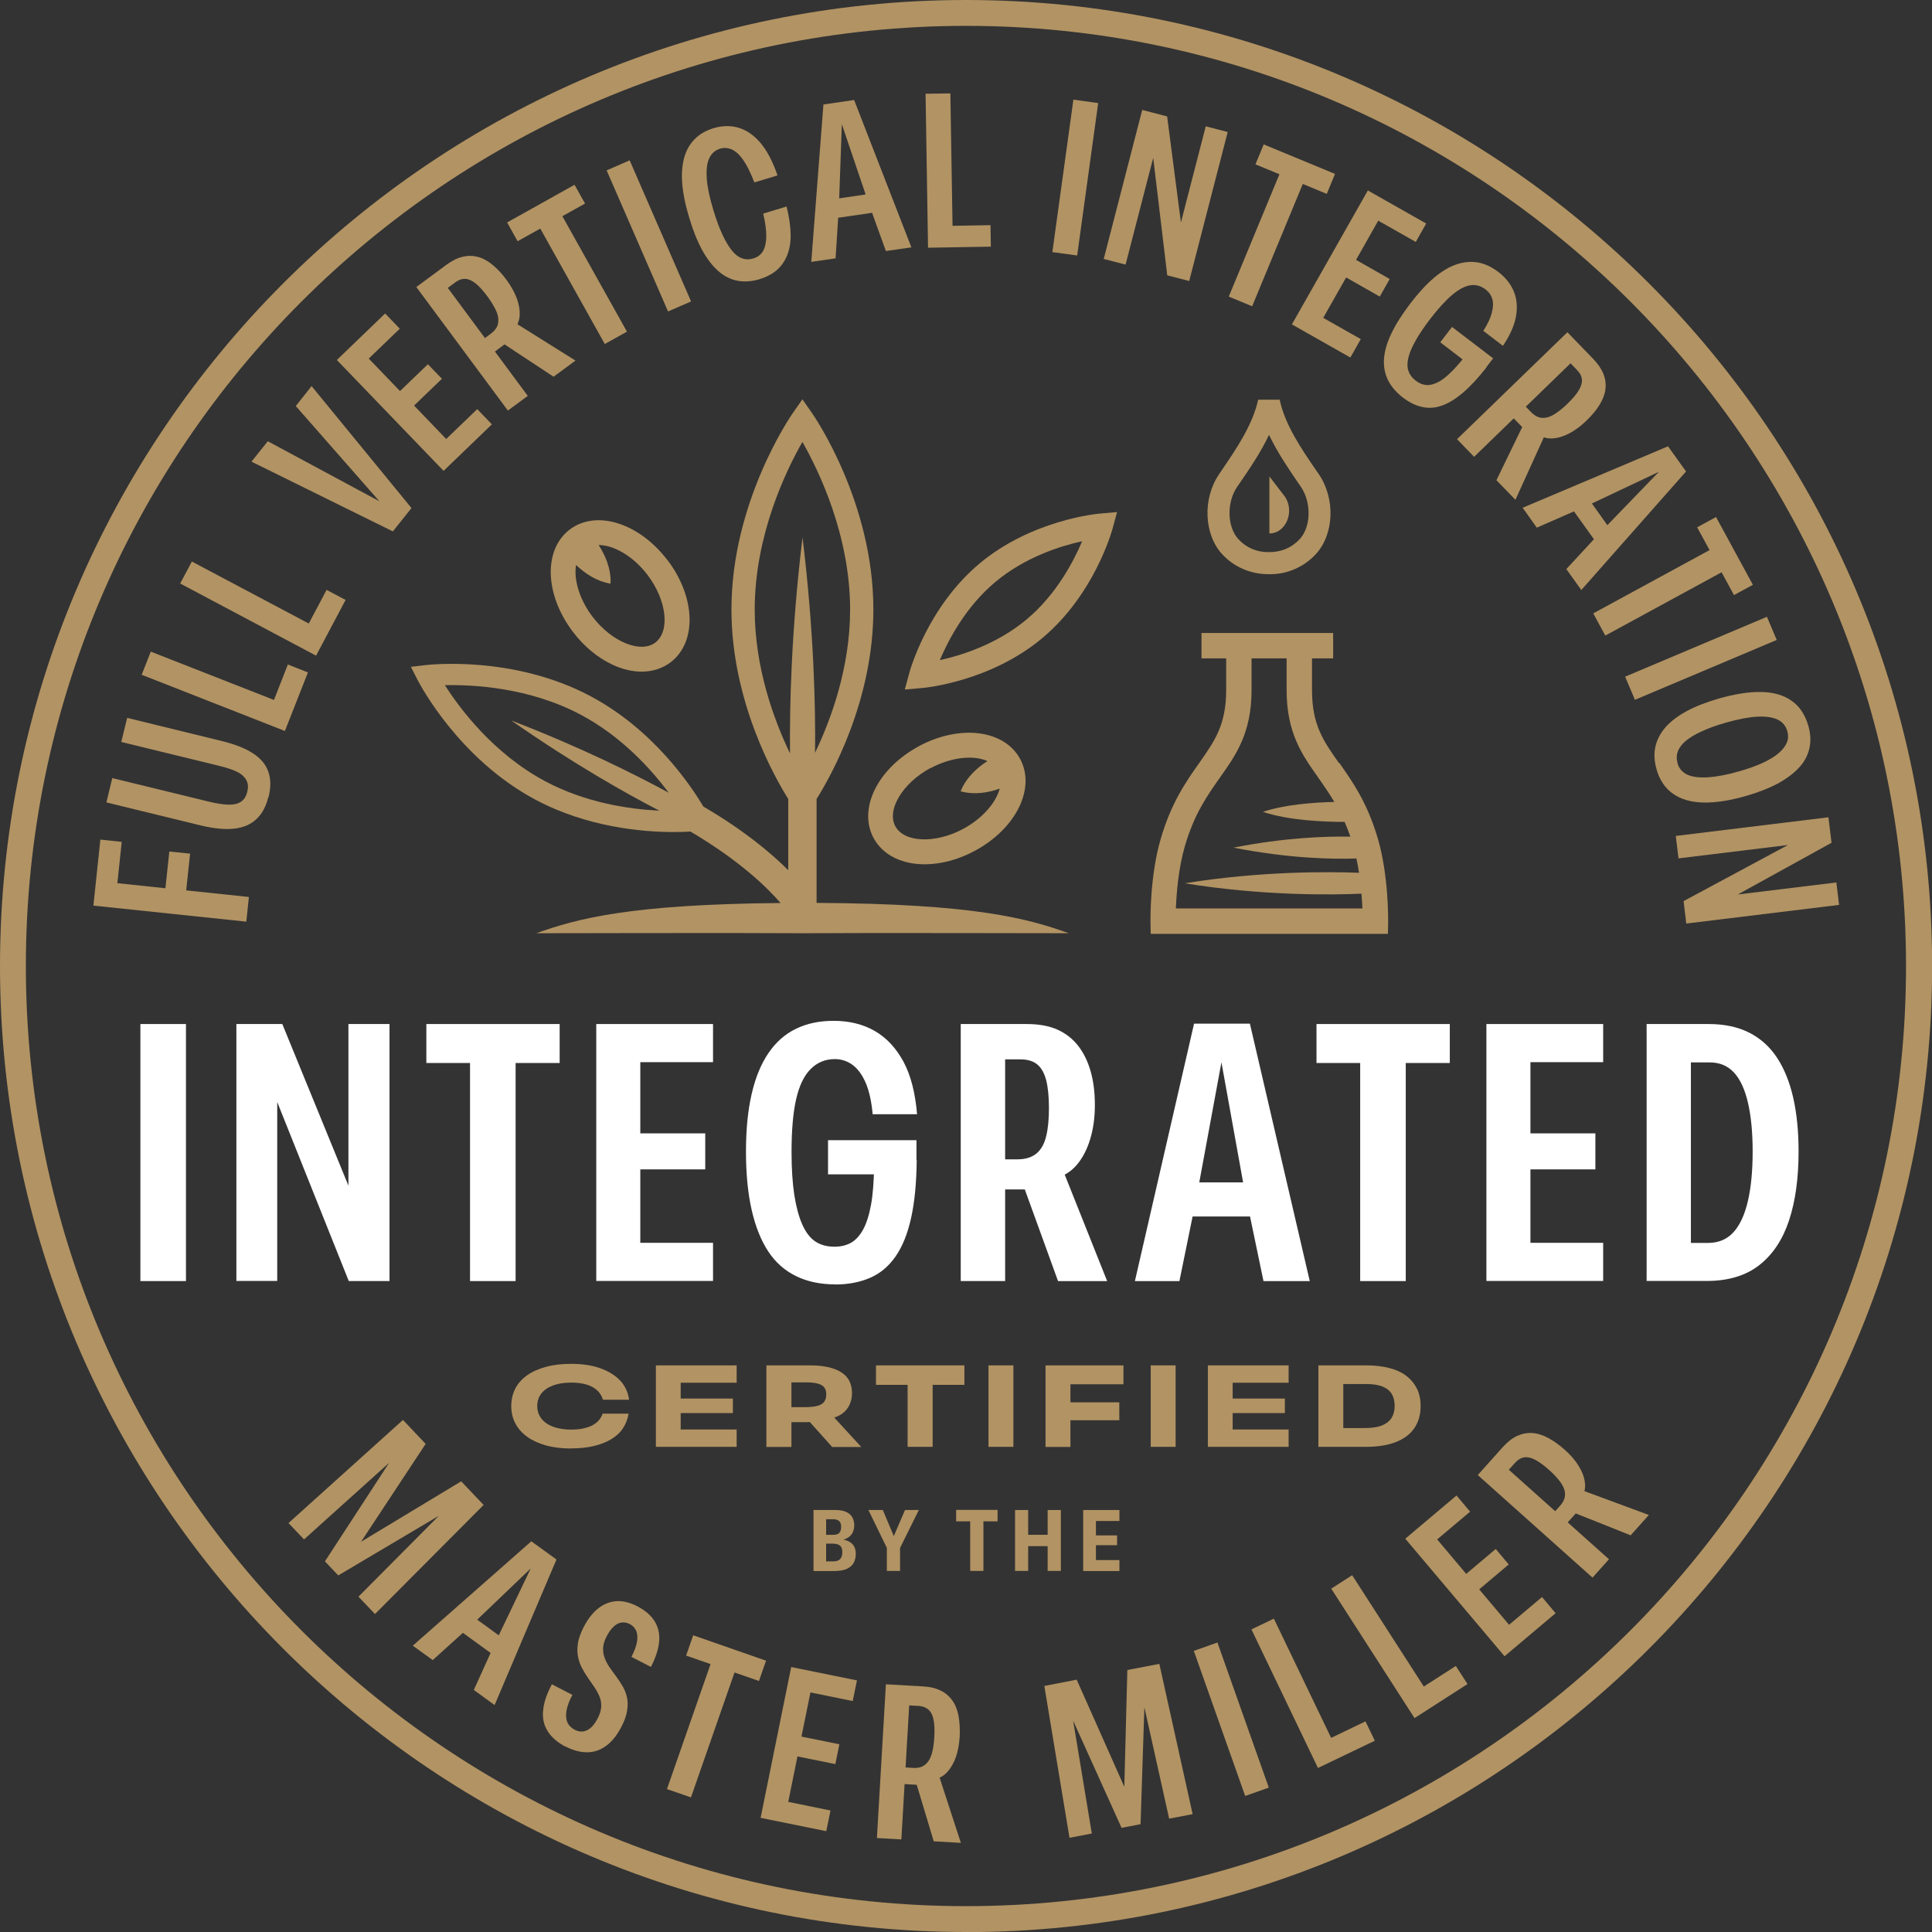
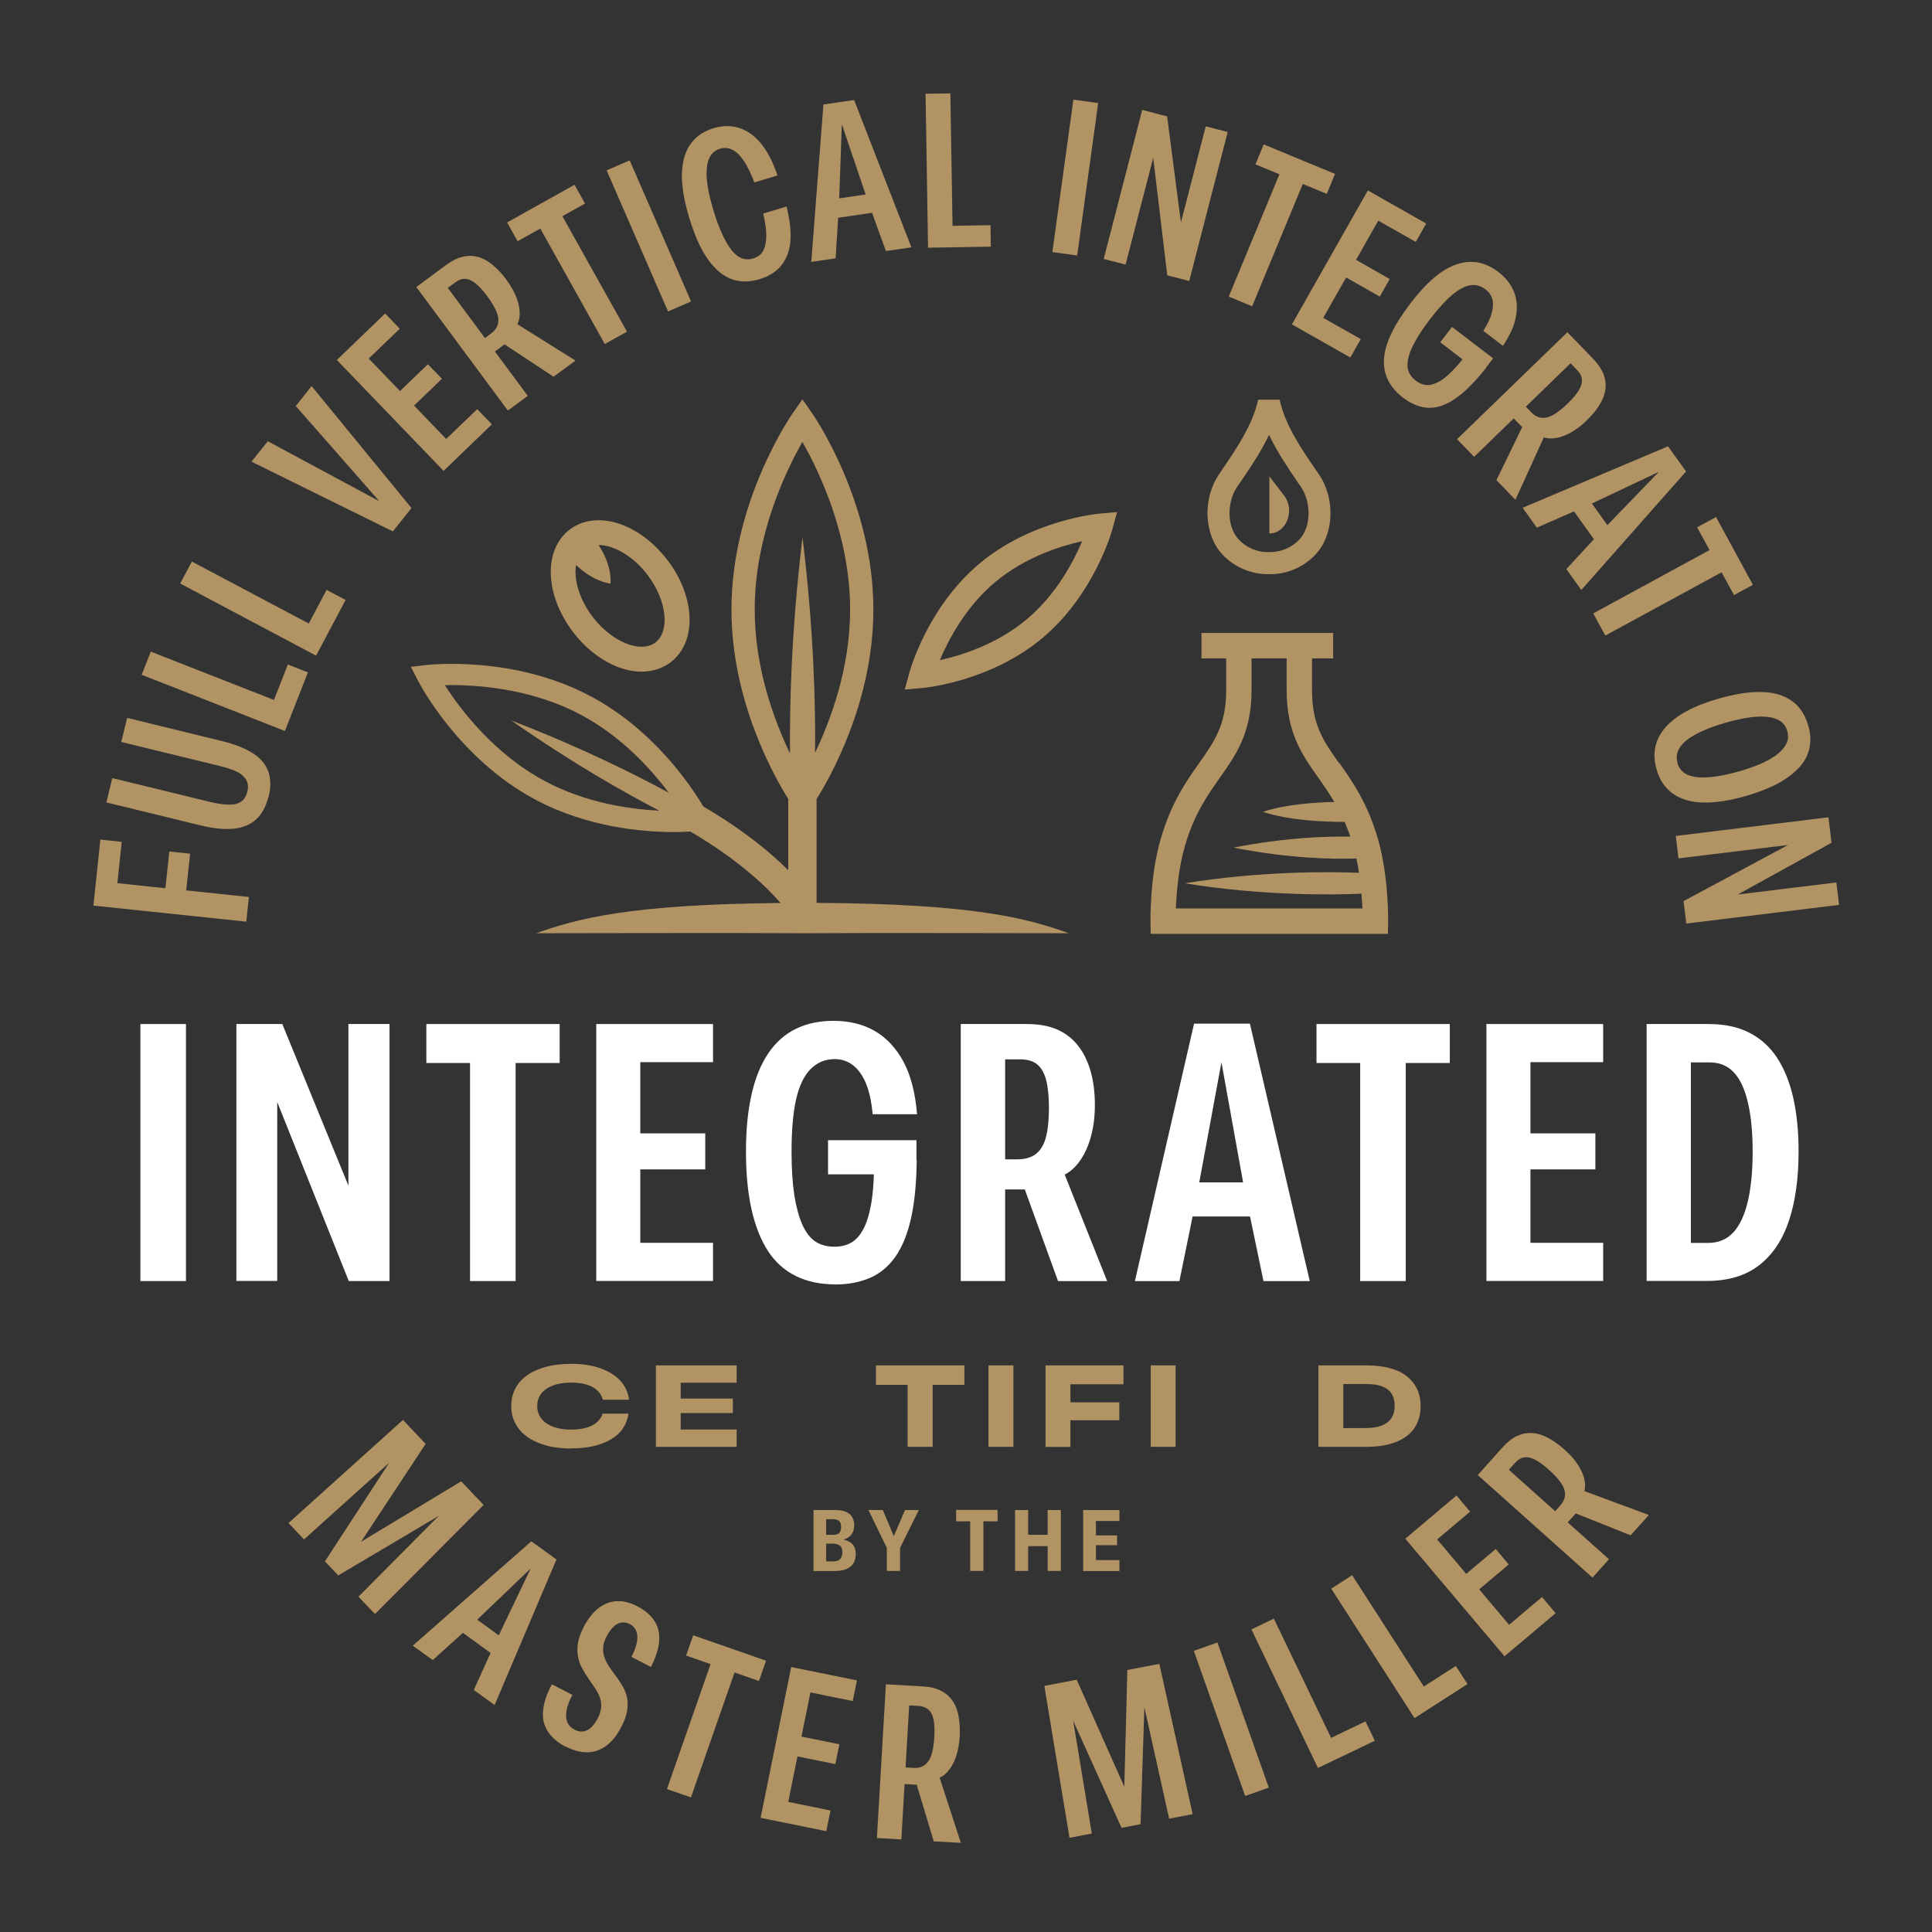
<svg xmlns="http://www.w3.org/2000/svg" id="a" width="163.63" height="163.63" viewBox="0 0 163.63 163.63">
  <rect x="0" y="0" width="163.63" height="163.63" fill="#333333" stroke="none" />
  <path d="M24.44,128.99l9.69-8.73,1.92,2.03-6.42,9.73-.46-.59,9.89-5.97,1.9,2-9.2,9.24-1.4-1.47,8.09-8.14v.53s-9.8,5.81-9.8,5.81l-1.13-1.19,6.26-9.61.4.16-8.43,7.59-1.32-1.39Z" fill="#b29363" />
  <path d="M34.96,139.38l10.04-8.84,2.13,1.54-5.24,12.33-1.76-1.28,1.49-3.29.13.3-2.7-1.96h.28s-2.68,2.42-2.68,2.42l-1.69-1.22ZM40.08,137.49v-.56s2.39,1.74,2.39,1.74l-.37.13,2.85-5.96-4.87,4.66Z" fill="#b29363" />
  <path d="M47.89,147.93c-.67-.35-1.17-.78-1.5-1.3-.33-.52-.46-1.11-.39-1.77.06-.67.31-1.4.74-2.21l1.74.9c-.27.49-.43.94-.5,1.33-.07.4-.04.73.08,1,.12.27.33.47.61.62.25.13.5.18.74.14.24-.04.47-.15.67-.35.21-.19.39-.46.56-.79.17-.33.26-.65.28-.95.01-.3-.03-.58-.14-.85-.11-.27-.25-.53-.43-.79-.18-.26-.36-.53-.55-.8s-.36-.56-.52-.86-.27-.63-.33-.98c-.07-.35-.06-.72,0-1.12.07-.4.23-.85.49-1.36.35-.67.76-1.2,1.23-1.57.47-.37.98-.57,1.54-.61.56-.03,1.14.11,1.76.43.66.34,1.15.76,1.46,1.25.31.49.45,1.06.4,1.7s-.28,1.38-.7,2.19l-1.65-.85c.25-.49.41-.91.47-1.28.06-.36.04-.67-.07-.93-.11-.25-.29-.44-.54-.57-.23-.12-.46-.16-.7-.13s-.46.15-.67.35c-.21.2-.41.47-.59.82-.19.36-.29.7-.3,1.01-.01.31.04.6.15.87.11.27.25.54.43.79.18.25.36.51.56.77.19.26.37.54.54.83.16.29.28.6.35.93.07.33.07.7,0,1.1-.06.41-.22.86-.48,1.36-.36.7-.78,1.23-1.26,1.59s-1.02.56-1.6.57c-.59.01-1.21-.15-1.87-.49Z" fill="#b29363" />
  <path d="M56.49,151.52l3.69-10.58-2.07-.72.6-1.72,6.17,2.15-.6,1.72-2.07-.72-3.69,10.58-2.02-.7Z" fill="#b29363" />
  <path d="M64.42,153.96l2.59-12.77,5.57,1.13-.36,1.75-3.58-.73-.76,3.74,3.21.65-.34,1.68-3.21-.65-.78,3.85,3.58.73-.36,1.75-5.57-1.13Z" fill="#b29363" />
  <path d="M74.27,155.66l.76-13.01,3.14.18c.59.03,1.1.15,1.51.36.41.2.74.49.99.85.25.36.43.81.52,1.33.09.52.12,1.1.09,1.73-.04.64-.15,1.23-.33,1.74s-.44.94-.76,1.28c-.32.34-.7.53-1.13.58l-.38.41c-.16.03-.34.05-.52.05-.18,0-.36,0-.55,0l-1.36-.08.08-1.41.99.06c.43.03.78-.06,1.03-.27.25-.2.44-.5.56-.9s.19-.88.22-1.45c.03-.58.02-1.06-.06-1.44-.07-.38-.21-.67-.42-.86s-.5-.31-.89-.33l-1.41-.08.69-.58-.7,11.97-2.08-.12ZM79.08,155.94l-1.61-5.35,2-.37,1.91,5.86-2.3-.13Z" fill="#b29363" />
  <path d="M90.58,155.65l-2.13-12.86,2.74-.53,4.74,10.66-.75.07.3-11.55,2.71-.52,2.82,12.73-1.99.38-2.49-11.2.44.3-.37,11.37-1.61.31-4.72-10.45.35-.26,1.85,11.19-1.88.36Z" fill="#b29363" />
  <path d="M105.46,152.11l-4.35-12.29,2-.71,4.35,12.29-2,.71Z" fill="#b29363" />
  <path d="M111.63,149.75l-5.64-11.75,1.9-.91,4.98,10.37-.36-.16,3.14-1.51.79,1.64-4.8,2.3Z" fill="#b29363" />
  <path d="M119.8,145.51l-7.05-10.96,1.77-1.14,6.23,9.68-.38-.11,2.93-1.88.99,1.53-4.48,2.88Z" fill="#b29363" />
  <path d="M127.43,140.28l-8.41-9.96,4.34-3.66,1.15,1.37-2.79,2.35,2.46,2.92,2.5-2.11,1.1,1.31-2.5,2.11,2.53,3,2.79-2.35,1.15,1.37-4.34,3.66Z" fill="#b29363" />
  <path d="M134.88,133.62l-9.72-8.69,2.1-2.35c.4-.44.8-.76,1.22-.96.42-.19.84-.28,1.29-.25s.9.17,1.36.42c.47.25.94.59,1.41,1.01.48.43.87.88,1.16,1.35.29.47.47.93.53,1.39s-.02.87-.25,1.25l.08.55c-.08.15-.17.29-.28.44-.11.15-.22.29-.35.43l-.91,1.01-1.06-.94.66-.74c.29-.32.43-.65.43-.97s-.12-.66-.36-1c-.24-.34-.57-.7-1-1.08-.43-.39-.82-.67-1.16-.85s-.65-.25-.93-.21c-.28.04-.55.2-.81.49l-.94,1.05-.02-.9,8.94,7.99-1.39,1.55ZM138.1,130.03l-5.19-2.07.96-1.79,5.78,2.14-1.54,1.72Z" fill="#b29363" />
  <path d="M20.87,78.06l-12.96-1.36.59-5.59,1.81.19-.37,3.5,4.07.43.33-3.11,1.76.18-.33,3.11,5.31.56-.22,2.09Z" fill="#b29363" />
  <path d="M22.73,67.49c-.2.81-.53,1.44-1.01,1.88-.47.45-1.1.72-1.87.81-.78.09-1.71,0-2.81-.26l-8.03-1.96.5-2.06,8.16,1.99c.66.16,1.22.25,1.67.26s.81-.07,1.07-.25c.26-.17.43-.45.53-.82.08-.33.08-.6,0-.84-.08-.23-.24-.43-.45-.61s-.51-.32-.86-.45-.75-.24-1.2-.35l-8.16-1.99.5-2.04,8.05,1.97c1.09.27,1.95.61,2.6,1.03.65.42,1.08.93,1.3,1.54.22.61.23,1.33.03,2.16Z" fill="#b29363" />
  <path d="M24.13,61.91l-12.13-4.76.77-1.96,10.71,4.2-.37.13,1.27-3.24,1.7.67-1.95,4.96Z" fill="#b29363" />
  <path d="M26.77,55.53l-11.51-6.11.99-1.86,10.17,5.39-.39.09,1.63-3.08,1.61.85-2.49,4.7Z" fill="#b29363" />
  <path d="M33.28,45.01l-11.98-5.91,1.38-1.73,10.28,5.53-.21.26-7.7-8.77,1.34-1.69,8.46,10.33-1.58,1.98Z" fill="#b29363" />
  <path d="M37.57,39.88l-9.04-9.39,4.09-3.94,1.24,1.29-2.63,2.53,2.65,2.75,2.36-2.27,1.19,1.23-2.36,2.27,2.72,2.83,2.63-2.53,1.24,1.29-4.09,3.94Z" fill="#b29363" />
  <path d="M43.02,34.78l-7.76-10.47,2.53-1.87c.48-.35.94-.59,1.39-.69.45-.11.88-.1,1.31.01.43.12.84.35,1.25.69.41.34.8.76,1.17,1.27.38.52.67,1.04.86,1.55.19.52.27,1,.24,1.47-.03.46-.2.85-.5,1.17l-.03.56c-.11.13-.23.25-.36.37-.13.12-.28.24-.42.35l-1.09.81-.84-1.14.79-.59c.35-.26.56-.55.62-.87s.02-.67-.15-1.05c-.17-.38-.42-.8-.76-1.26-.35-.47-.67-.83-.97-1.07-.3-.24-.59-.38-.87-.4-.29-.02-.58.08-.89.31l-1.14.84.16-.88,7.14,9.64-1.68,1.24ZM46.89,31.91l-4.67-3.08,1.3-1.56,5.22,3.27-1.86,1.37Z" fill="#b29363" />
  <path d="M51.23,29.15l-5.47-9.79-1.92,1.07-.89-1.59,5.71-3.19.89,1.59-1.92,1.07,5.47,9.78-1.87,1.04Z" fill="#b29363" />
  <path d="M56.58,26.38l-5.2-11.95,1.95-.85,5.2,11.95-1.95.85Z" fill="#b29363" />
  <path d="M64.36,23.64c-.68.2-1.31.25-1.89.14s-1.13-.38-1.63-.82c-.5-.44-.96-1.03-1.37-1.78-.41-.75-.78-1.67-1.1-2.75-.33-1.08-.52-2.04-.59-2.89-.07-.84,0-1.58.17-2.2.18-.63.48-1.15.89-1.56.41-.42.94-.72,1.58-.92.77-.23,1.49-.24,2.17-.03.67.21,1.29.64,1.84,1.3.55.66,1.03,1.57,1.42,2.73l-1.96.59c-.31-.8-.62-1.43-.93-1.88s-.63-.75-.96-.9c-.33-.15-.66-.18-1-.08-.44.13-.75.41-.94.83-.19.42-.25.99-.2,1.71.05.72.24,1.62.56,2.67.24.81.5,1.49.76,2.06.26.56.53,1.01.8,1.35.27.34.56.56.87.67.31.11.63.11.97,0,.36-.11.62-.31.8-.61.17-.3.27-.71.28-1.23.01-.52-.08-1.17-.26-1.95l1.98-.6c.21.87.33,1.64.34,2.32.02.68-.08,1.27-.28,1.78s-.49.93-.87,1.27c-.38.33-.86.59-1.44.77Z" fill="#b29363" />
  <path d="M68.71,22.19l1.03-13.34,2.6-.38,4.85,12.48-2.16.31-1.23-3.4.3.13-3.3.48.2-.2-.23,3.61-2.06.3ZM71.06,17.25l-.4-.39,2.93-.43-.17.35-2.12-6.26-.24,6.73Z" fill="#b29363" />
  <path d="M78.6,20.97l-.21-13.03,2.1-.03.19,11.51-.27-.29,3.48-.06.03,1.82-5.32.09Z" fill="#b29363" />
  <path d="M89.13,21.35l1.78-12.91,2.1.29-1.78,12.91-2.1-.29Z" fill="#b29363" />
  <path d="M93.48,21.93l3.26-12.62,2.11.55,1.33,10.23-.5.06,2.44-9.45,1.86.48-3.26,12.62-1.86-.48-1.33-11.13.47-.09-2.67,10.31-1.86-.48Z" fill="#b29363" />
  <path d="M104.07,25.12l4.29-10.36-2.03-.84.7-1.69,6.04,2.5-.7,1.69-2.03-.84-4.29,10.36-1.98-.82Z" fill="#b29363" />
  <path d="M109.42,27.47l6.43-11.34,4.94,2.8-.88,1.56-3.18-1.8-1.88,3.32,2.85,1.62-.84,1.49-2.85-1.62-1.94,3.42,3.18,1.8-.88,1.56-4.94-2.8Z" fill="#b29363" />
  <path d="M118.84,33.69c-.59-.45-1.02-.96-1.29-1.51-.27-.56-.38-1.17-.33-1.82.05-.66.26-1.37.64-2.15.37-.78.91-1.61,1.59-2.51.69-.9,1.35-1.62,2-2.17.65-.55,1.28-.93,1.91-1.14.62-.21,1.23-.26,1.82-.16.59.11,1.17.38,1.73.81.61.47,1.04,1.01,1.3,1.64.26.63.32,1.32.19,2.09s-.5,1.61-1.11,2.52l-1.66-1.27c.37-.58.61-1.09.72-1.54.12-.45.13-.83.04-1.15-.09-.32-.28-.59-.55-.8-.41-.32-.85-.44-1.31-.37-.46.07-.97.34-1.53.81-.56.47-1.18,1.15-1.86,2.03-.52.68-.93,1.29-1.24,1.84-.31.55-.52,1.03-.62,1.46s-.1.8.01,1.12c.11.32.32.6.63.83.26.2.52.31.8.35.27.04.58-.01.92-.16.34-.14.71-.4,1.11-.78.41-.38.86-.89,1.37-1.53l1.79.97c-.73.93-1.41,1.66-2.04,2.19-.63.53-1.23.89-1.8,1.08-.56.19-1.12.22-1.65.09-.54-.12-1.06-.38-1.56-.76ZM121.98,28.99l1-1.3,3.48,2.66-.57.74-1.45-.22-2.46-1.88Z" fill="#b29363" />
  <path d="M123.39,37.21l9.36-9.07,2.19,2.26c.41.43.7.86.87,1.28.16.43.22.86.16,1.3-.06.44-.23.88-.51,1.33-.28.45-.65.89-1.11,1.33-.46.45-.94.8-1.43,1.06-.49.26-.96.4-1.42.43-.46.03-.87-.08-1.23-.34l-.55.04c-.14-.09-.28-.19-.42-.31-.14-.12-.27-.24-.4-.37l-.95-.98,1.02-.99.69.71c.3.31.62.48.94.5.32.02.66-.07,1.02-.29.35-.21.74-.52,1.15-.92.42-.41.73-.77.93-1.1s.3-.63.28-.92c-.02-.29-.16-.57-.43-.84l-.98-1.02.89.04-8.61,8.35-1.45-1.5ZM126.74,40.67l2.44-5.03,1.72,1.08-2.55,5.61-1.61-1.66Z" fill="#b29363" />
  <path d="M128.95,43.01l12.32-5.21,1.53,2.13-8.87,10.04-1.27-1.77,2.45-2.65.03.32-1.94-2.71.27.08-3.31,1.45-1.21-1.7ZM134.41,42.83l.17-.53,1.72,2.41h-.39s4.59-4.75,4.59-4.75l-6.09,2.88Z" fill="#b29363" />
  <path d="M134.94,51.95l9.85-5.36-1.05-1.93,1.6-.87,3.12,5.74-1.6.87-1.05-1.93-9.85,5.36-1.02-1.88Z" fill="#b29363" />
-   <path d="M137.64,57.31l12.01-5.07.83,1.96-12.01,5.07-.83-1.96Z" fill="#b29363" />
  <path d="M140.3,65.14c-.2-.69-.23-1.34-.09-1.93.14-.6.43-1.14.88-1.65.45-.5,1.05-.95,1.8-1.35.75-.4,1.65-.75,2.7-1.05,1.37-.39,2.57-.58,3.61-.55,1.03.02,1.88.27,2.55.75.67.47,1.13,1.17,1.4,2.09.2.68.23,1.32.1,1.91-.13.59-.41,1.14-.86,1.63s-1.04.94-1.78,1.35c-.74.4-1.63.75-2.65,1.05-1.41.41-2.63.6-3.68.58-1.05-.02-1.91-.27-2.58-.74s-1.14-1.16-1.4-2.07ZM142.07,64.63c.13.45.41.78.84.98.43.2,1.02.27,1.78.22.75-.05,1.64-.22,2.67-.52.75-.22,1.4-.45,1.96-.71.55-.26,1-.53,1.33-.82.34-.29.56-.59.69-.89.12-.3.13-.62.04-.95-.13-.47-.41-.8-.84-1-.43-.2-1-.28-1.73-.24-.73.04-1.6.21-2.62.5-.78.22-1.45.46-2.02.72s-1.03.53-1.37.81-.57.58-.69.9c-.12.31-.13.64-.03.99Z" fill="#b29363" />
  <path d="M141.92,70.8l12.94-1.58.26,2.16-9.03,4.98-.24-.44,9.68-1.18.23,1.9-12.94,1.58-.23-1.9,9.88-5.31.26.4-10.57,1.29-.23-1.9Z" fill="#b29363" />
-   <path d="M81.82,163.63C36.7,163.63,0,126.93,0,81.82S36.7,0,81.82,0s81.82,36.7,81.82,81.82-36.7,81.82-81.82,81.82ZM81.82,2.19C37.91,2.19,2.19,37.91,2.19,81.82s35.72,79.62,79.62,79.62,79.62-35.72,79.62-79.62S125.72,2.19,81.82,2.19Z" fill="#b29363" />
-   <path d="M77.81,63.21c-3.48,1.88-5.16,5.29-3.82,7.77.8,1.48,2.47,2.25,4.43,2.22,1.32-.02,2.76-.39,4.16-1.15h0c3.48-1.88,5.16-5.29,3.82-7.77-1.34-2.48-5.11-2.95-8.6-1.07ZM78.81,65.06c1.75-.94,3.65-1.13,4.82-.6-.83.53-1.79,1.36-2.27,2.56,1.21.33,2.4.1,3.31-.23-.32,1.2-1.47,2.54-3.09,3.41-2.36,1.27-5,1.17-5.75-.22-.75-1.39.61-3.65,2.97-4.93Z" fill="#b29363" />
  <path d="M56.52,47.43c-2.4-3.15-6.03-4.28-8.27-2.58-2.24,1.71-2.12,5.51.27,8.66h0c.96,1.27,2.12,2.2,3.32,2.77,1.77.84,3.61.83,4.96-.19,2.24-1.71,2.12-5.51-.27-8.66ZM55.52,54.41c-1.26.96-3.7-.04-5.33-2.17-1.12-1.47-1.61-3.16-1.4-4.39.7.67,1.69,1.38,2.92,1.58.06-1.29-.47-2.44-1.01-3.27,1.29,0,2.94.95,4.14,2.53,1.63,2.14,1.93,4.76.67,5.72Z" fill="#b29363" />
  <path d="M34.81,56.5l.58,1.13c.14.27,3.45,6.64,9.98,10.11,4.39,2.33,9.04,2.73,11.72,2.73.56,0,1.02-.02,1.39-.04,4.16,2.45,6.51,4.75,7.63,6.05-12.84.11-17.28,1.34-20.69,2.56,0,0,17.99-.04,22.55,0,4.56-.04,22.55,0,22.55,0-3.47-1.25-8-2.5-21.36-2.57v-8.8c1.21-1.92,4.81-8.31,4.81-16.05,0-9.08-4.99-16.34-5.2-16.64l-.81-1.16-.81,1.16c-.21.3-5.2,7.56-5.2,16.64,0,7.74,3.61,14.13,4.81,16.05v6.03c-1.47-1.47-3.78-3.4-7.19-5.39-1.09-1.84-4.27-6.54-9.56-9.35-6.54-3.48-13.67-2.66-13.97-2.63l-1.26.15ZM69.03,63.81c.05-3.85-.09-10.31-1.06-18.3-.97,8-1.1,14.46-1.06,18.3-1.37-2.85-2.99-7.27-2.99-12.18,0-6.31,2.66-11.79,4.04-14.2,1.38,2.42,4.04,7.91,4.04,14.2,0,4.91-1.62,9.32-2.99,12.17ZM37.68,58.03c2.32-.05,7.13.17,11.52,2.51,3.42,1.82,5.91,4.56,7.44,6.6-2.77-1.5-7.36-3.82-13.34-6.12,5.25,3.67,9.74,6.19,12.54,7.64-2.56-.13-6.22-.66-9.64-2.48-4.41-2.34-7.28-6.2-8.52-8.15Z" fill="#b29363" />
  <path d="M94.22,44.8l.39-1.43-1.48.13c-.23.02-5.76.54-10.16,4.22-4.4,3.68-5.89,9.03-5.95,9.25l-.39,1.43,1.48-.13c.23-.02,5.76-.54,10.16-4.22,4.4-3.68,5.89-9.03,5.95-9.25ZM91.65,45.84c-.73,1.73-2.19,4.52-4.7,6.62-2.51,2.1-5.52,3.05-7.35,3.45.73-1.73,2.19-4.52,4.7-6.62,2.51-2.1,5.52-3.05,7.35-3.45Z" fill="#b29363" />
  <path d="M113.4,64.62c-1.33-1.88-2.28-3.24-2.28-6.18v-2.68h1.79v-2.15h-11.15v2.15h2.09v2.68c0,2.94-.96,4.3-2.28,6.18-1.12,1.58-2.38,3.38-3.27,6.45-.91,3.11-.86,6.81-.86,6.96l.02,1.06h20.09l.02-1.06c0-.16.04-3.85-.86-6.96-.89-3.07-2.16-4.86-3.27-6.45ZM99.59,76.94c.05-1.26.22-3.42.76-5.27.79-2.72,1.9-4.29,2.97-5.81,1.38-1.95,2.68-3.8,2.68-7.42v-2.68h2.97v2.68c0,3.63,1.3,5.47,2.68,7.42.45.65.92,1.31,1.36,2.06-1.77.04-4.19.22-6.05.84,2.19.73,5.16.85,6.92.85.17.39.33.8.49,1.25-2.1-.04-5.58.08-9.9.93,4.69.92,8.4.99,10.41.92.09.4.16.81.22,1.21-2.58-.1-8.33-.15-14.76.89,6.61,1.07,12.49.99,14.97.88.04.47.06.89.08,1.25h-15.77Z" fill="#b29363" />
-   <path d="M103.24,40.18c-1.41,2.07-1.27,5.12.3,6.79,1.03,1.1,2.48,1.68,3.94,1.66.05,0,.09,0,.13,0,1.42,0,2.8-.6,3.8-1.66,1.58-1.67,1.71-4.71.3-6.79l-.21-.3c-1.31-1.91-2.66-3.89-3.12-6.03h-1.82c-.47,2.14-1.82,4.12-3.12,6.03l-.21.31ZM104.78,41.23l.21-.3c.86-1.26,1.79-2.62,2.49-4.1.7,1.47,1.63,2.84,2.49,4.1l.21.3c.91,1.34.86,3.42-.12,4.45-.68.73-1.59,1.09-2.55,1.08h-.06c-.96.02-1.87-.35-2.55-1.08-.97-1.03-1.03-3.11-.12-4.45Z" fill="#b29363" />
+   <path d="M103.24,40.18c-1.41,2.07-1.27,5.12.3,6.79,1.03,1.1,2.48,1.68,3.94,1.66.05,0,.09,0,.13,0,1.42,0,2.8-.6,3.8-1.66,1.58-1.67,1.71-4.71.3-6.79l-.21-.3c-1.31-1.91-2.66-3.89-3.12-6.03h-1.82c-.47,2.14-1.82,4.12-3.12,6.03ZM104.78,41.23l.21-.3c.86-1.26,1.79-2.62,2.49-4.1.7,1.47,1.63,2.84,2.49,4.1l.21.3c.91,1.34.86,3.42-.12,4.45-.68.73-1.59,1.09-2.55,1.08h-.06c-.96.02-1.87-.35-2.55-1.08-.97-1.03-1.03-3.11-.12-4.45Z" fill="#b29363" />
  <path d="M108.76,41.98l-1.25-1.63v4.83s.02,0,.03,0c1.44-.03,2.16-1.99,1.22-3.2Z" fill="#b29363" />
  <path d="M68.9,133.05v-5.16h1.84c.38,0,.69.05.92.16.24.11.41.25.52.45.11.19.17.42.17.68,0,.29-.07.53-.2.73-.13.19-.32.34-.55.43s-.51.14-.82.14l-.16-.17c.4,0,.74.05,1.02.14.28.09.48.22.63.41.14.19.21.44.21.75,0,.28-.06.52-.17.74-.11.22-.31.39-.58.52-.27.13-.65.19-1.12.19h-1.71ZM70,132.45l-.15-.21h.74c.26,0,.45-.07.57-.2.12-.13.18-.32.18-.58s-.06-.44-.19-.55c-.13-.11-.33-.17-.62-.17h-.85v-.75h.89c.26,0,.43-.06.53-.18s.14-.29.14-.49c0-.22-.05-.39-.16-.49s-.28-.16-.54-.16h-.73l.16-.16v3.92Z" fill="#b29363" />
  <path d="M75.16,131.2l-1.61-3.31h1.22l.93,2.21.95-2.21h1.17l-1.64,3.31h-1.03ZM75.11,133.05v-2.46h1.12v2.46h-1.12Z" fill="#b29363" />
  <path d="M82.17,133.05v-4.2h-1.19v-.97h3.51v.97h-1.2v4.2h-1.12Z" fill="#b29363" />
  <path d="M85.97,133.05v-5.16h1.11v5.16h-1.11ZM86.65,130.95v-.96h2.53v.96h-2.53ZM88.73,133.05v-5.16h1.12v5.16h-1.12Z" fill="#b29363" />
  <path d="M91.74,133.05v-5.16h3.07v.93h-1.99v1.22h1.79v.83h-1.79v1.26h1.99v.93h-3.07Z" fill="#b29363" />
  <path d="M48.39,122.68c-.78,0-1.49-.08-2.11-.25-.62-.17-1.16-.41-1.6-.72-.44-.31-.78-.69-1.02-1.13-.24-.44-.36-.94-.36-1.49s.12-1.06.35-1.5c.23-.44.57-.81,1.01-1.12.44-.31.97-.54,1.6-.71.62-.17,1.33-.25,2.11-.25.93,0,1.75.12,2.46.37.71.25,1.27.6,1.7,1.05.42.46.67,1,.75,1.62h-2.21c-.11-.33-.27-.6-.51-.81-.23-.21-.53-.37-.9-.48-.37-.11-.8-.16-1.28-.16-.6,0-1.11.08-1.54.24-.43.16-.76.39-.99.68-.23.3-.35.65-.35,1.07,0,.3.07.58.2.82.13.25.32.46.57.63s.55.31.91.4c.36.09.75.14,1.19.14.49,0,.91-.05,1.28-.16.37-.1.67-.26.9-.46.23-.2.4-.45.49-.73h2.2c-.08.48-.25.9-.5,1.27s-.59.67-1.02.92c-.42.25-.91.43-1.47.56-.56.13-1.18.19-1.87.19Z" fill="#b29363" />
  <path d="M55.55,122.54v-6.9h6.84v1.47h-4.74v1.34h4.42v1.23h-4.42v1.39h4.74v1.47h-6.84Z" fill="#b29363" />
-   <path d="M64.91,122.54v-6.9h3.69c.64,0,1.18.06,1.63.17.45.11.82.27,1.1.47.29.2.5.45.63.73.13.29.2.62.2.98,0,.39-.08.75-.25,1.07s-.42.59-.77.79c-.35.2-.8.33-1.34.37l-.38.14c-.17.03-.36.06-.56.07s-.4.02-.59.02h-1.64v-1.27h1.49c.49,0,.87-.04,1.14-.12.27-.08.45-.2.56-.36.11-.16.16-.36.16-.6s-.05-.43-.16-.58-.29-.26-.53-.33c-.25-.07-.58-.11-.99-.11h-1.93l.66-.77v6.24h-2.11ZM70.47,122.54l-2.34-2.61,2.08-.36,2.73,2.98h-2.47Z" fill="#b29363" />
  <path d="M76.87,122.54v-5.25h-2.68v-1.65h7.49v1.65h-2.69v5.25h-2.12Z" fill="#b29363" />
  <path d="M83.72,122.54v-6.9h2.11v6.9h-2.11Z" fill="#b29363" />
  <path d="M88.55,122.54v-6.9h6.6v1.6h-4.49v1.53h4.14v1.52h-4.14v2.26h-2.11Z" fill="#b29363" />
  <path d="M97.46,122.54v-6.9h2.11v6.9h-2.11Z" fill="#b29363" />
-   <path d="M102.3,122.54v-6.9h6.84v1.47h-4.74v1.34h4.42v1.23h-4.42v1.39h4.74v1.47h-6.84Z" fill="#b29363" />
  <path d="M111.66,122.54v-6.9h4.08c.73,0,1.38.08,1.95.23s1.05.37,1.43.67c.39.3.68.66.89,1.08s.31.92.31,1.47c0,.7-.17,1.31-.51,1.83s-.86.92-1.55,1.2c-.69.28-1.56.42-2.62.42h-3.97ZM113.77,120.95h1.76c.64,0,1.15-.07,1.53-.23.37-.15.64-.37.81-.65s.25-.61.25-.99c0-.4-.08-.74-.24-1.01s-.41-.48-.77-.63-.82-.22-1.41-.22h-1.93v3.73Z" fill="#b29363" />
  <path d="M11.89,108.5v-21.77h3.86v21.77h-3.86Z" fill="#fff" />
  <path d="M20.02,108.5v-21.77h3.89l6.41,15.67-.81.28v-15.95h3.48v21.77h-3.45l-6.81-17.04.75-.44v17.47h-3.45Z" fill="#fff" />
  <path d="M39.81,108.5v-18.47h-3.7v-3.3h11.29v3.3h-3.73v18.47h-3.86Z" fill="#fff" />
  <path d="M50.5,108.5v-21.77h9.89v3.23h-6.16v6.03h5.5v3.05h-5.5v6.22h6.16v3.23h-9.89Z" fill="#fff" />
  <path d="M70.73,108.78c-1.24,0-2.35-.23-3.31-.7-.96-.47-1.75-1.17-2.36-2.1-.61-.93-1.08-2.1-1.4-3.51-.32-1.41-.48-3.06-.48-4.94s.16-3.47.48-4.87c.32-1.4.8-2.56,1.43-3.48.63-.92,1.41-1.61,2.33-2.05.92-.45,1.98-.67,3.19-.67,1.33,0,2.49.29,3.48.86.99.57,1.8,1.44,2.43,2.6.62,1.16,1,2.64,1.15,4.45h-3.76c-.1-1.1-.3-1.98-.59-2.66-.29-.67-.66-1.18-1.1-1.51-.45-.33-.95-.5-1.51-.5-.81,0-1.49.28-2.05.84-.56.56-.97,1.41-1.23,2.55-.26,1.14-.39,2.63-.39,4.48,0,1.41.08,2.62.23,3.62.16,1.01.38,1.84.67,2.5.29.66.66,1.15,1.1,1.45.45.3.99.45,1.63.45.54,0,1-.11,1.4-.33.39-.22.74-.59,1.03-1.12.29-.53.51-1.23.67-2.1s.24-1.95.26-3.23l3.61-.56c-.02,1.95-.18,3.59-.48,4.93-.3,1.34-.74,2.42-1.32,3.25-.58.83-1.3,1.43-2.16,1.8-.86.37-1.84.56-2.94.56ZM70.13,99.46v-2.89h7.49v1.68l-2.27,1.21h-5.22Z" fill="#fff" />
  <path d="M81.37,108.5v-21.77h5.6c1.02,0,1.88.16,2.58.47.7.31,1.29.77,1.76,1.37.47.6.82,1.32,1.06,2.16.24.84.36,1.79.36,2.85s-.13,2.03-.4,2.91c-.27.88-.65,1.61-1.15,2.19s-1.12.95-1.87,1.12l-.65.72c-.29.08-.59.14-.89.17s-.62.05-.95.05h-2.3v-2.55h1.65c.68,0,1.22-.17,1.62-.5.39-.33.67-.82.82-1.48.16-.65.23-1.45.23-2.38s-.08-1.73-.23-2.33c-.16-.6-.4-1.05-.75-1.34-.34-.29-.83-.44-1.48-.44h-2.43l1.18-1.15v19.93h-3.76ZM89.61,108.5l-3.17-8.74,3.51-.84,3.82,9.58h-4.17Z" fill="#fff" />
  <path d="M96.12,108.5l5.01-21.8h4.73l5.07,21.8h-3.92l-1.21-5.81.5.34h-5.6l.37-.31-1.18,5.78h-3.76ZM101.43,100.92l-.59-.78h5.01l-.47.53-1.93-10.7-2.02,10.94Z" fill="#fff" />
  <path d="M115.2,108.5v-18.47h-3.7v-3.3h11.29v3.3h-3.73v18.47h-3.86Z" fill="#fff" />
  <path d="M125.89,108.5v-21.77h9.89v3.23h-6.16v6.03h5.5v3.05h-5.5v6.22h6.16v3.23h-9.89Z" fill="#fff" />
  <path d="M139.46,108.5v-21.77h5.25c1.33,0,2.47.24,3.44.73.96.49,1.75,1.2,2.36,2.13.61.93,1.07,2.07,1.37,3.4s.45,2.85.45,4.52c0,2.28-.27,4.23-.81,5.86-.54,1.63-1.38,2.89-2.52,3.78-1.14.89-2.62,1.34-4.45,1.34h-5.1ZM143.22,105.27h1.43c.89,0,1.61-.3,2.16-.9.55-.6.96-1.49,1.23-2.66s.4-2.57.4-4.18-.13-2.96-.39-4.1c-.26-1.14-.65-2-1.18-2.58-.53-.58-1.22-.87-2.07-.87h-1.59v15.3Z" fill="#fff" />
</svg>